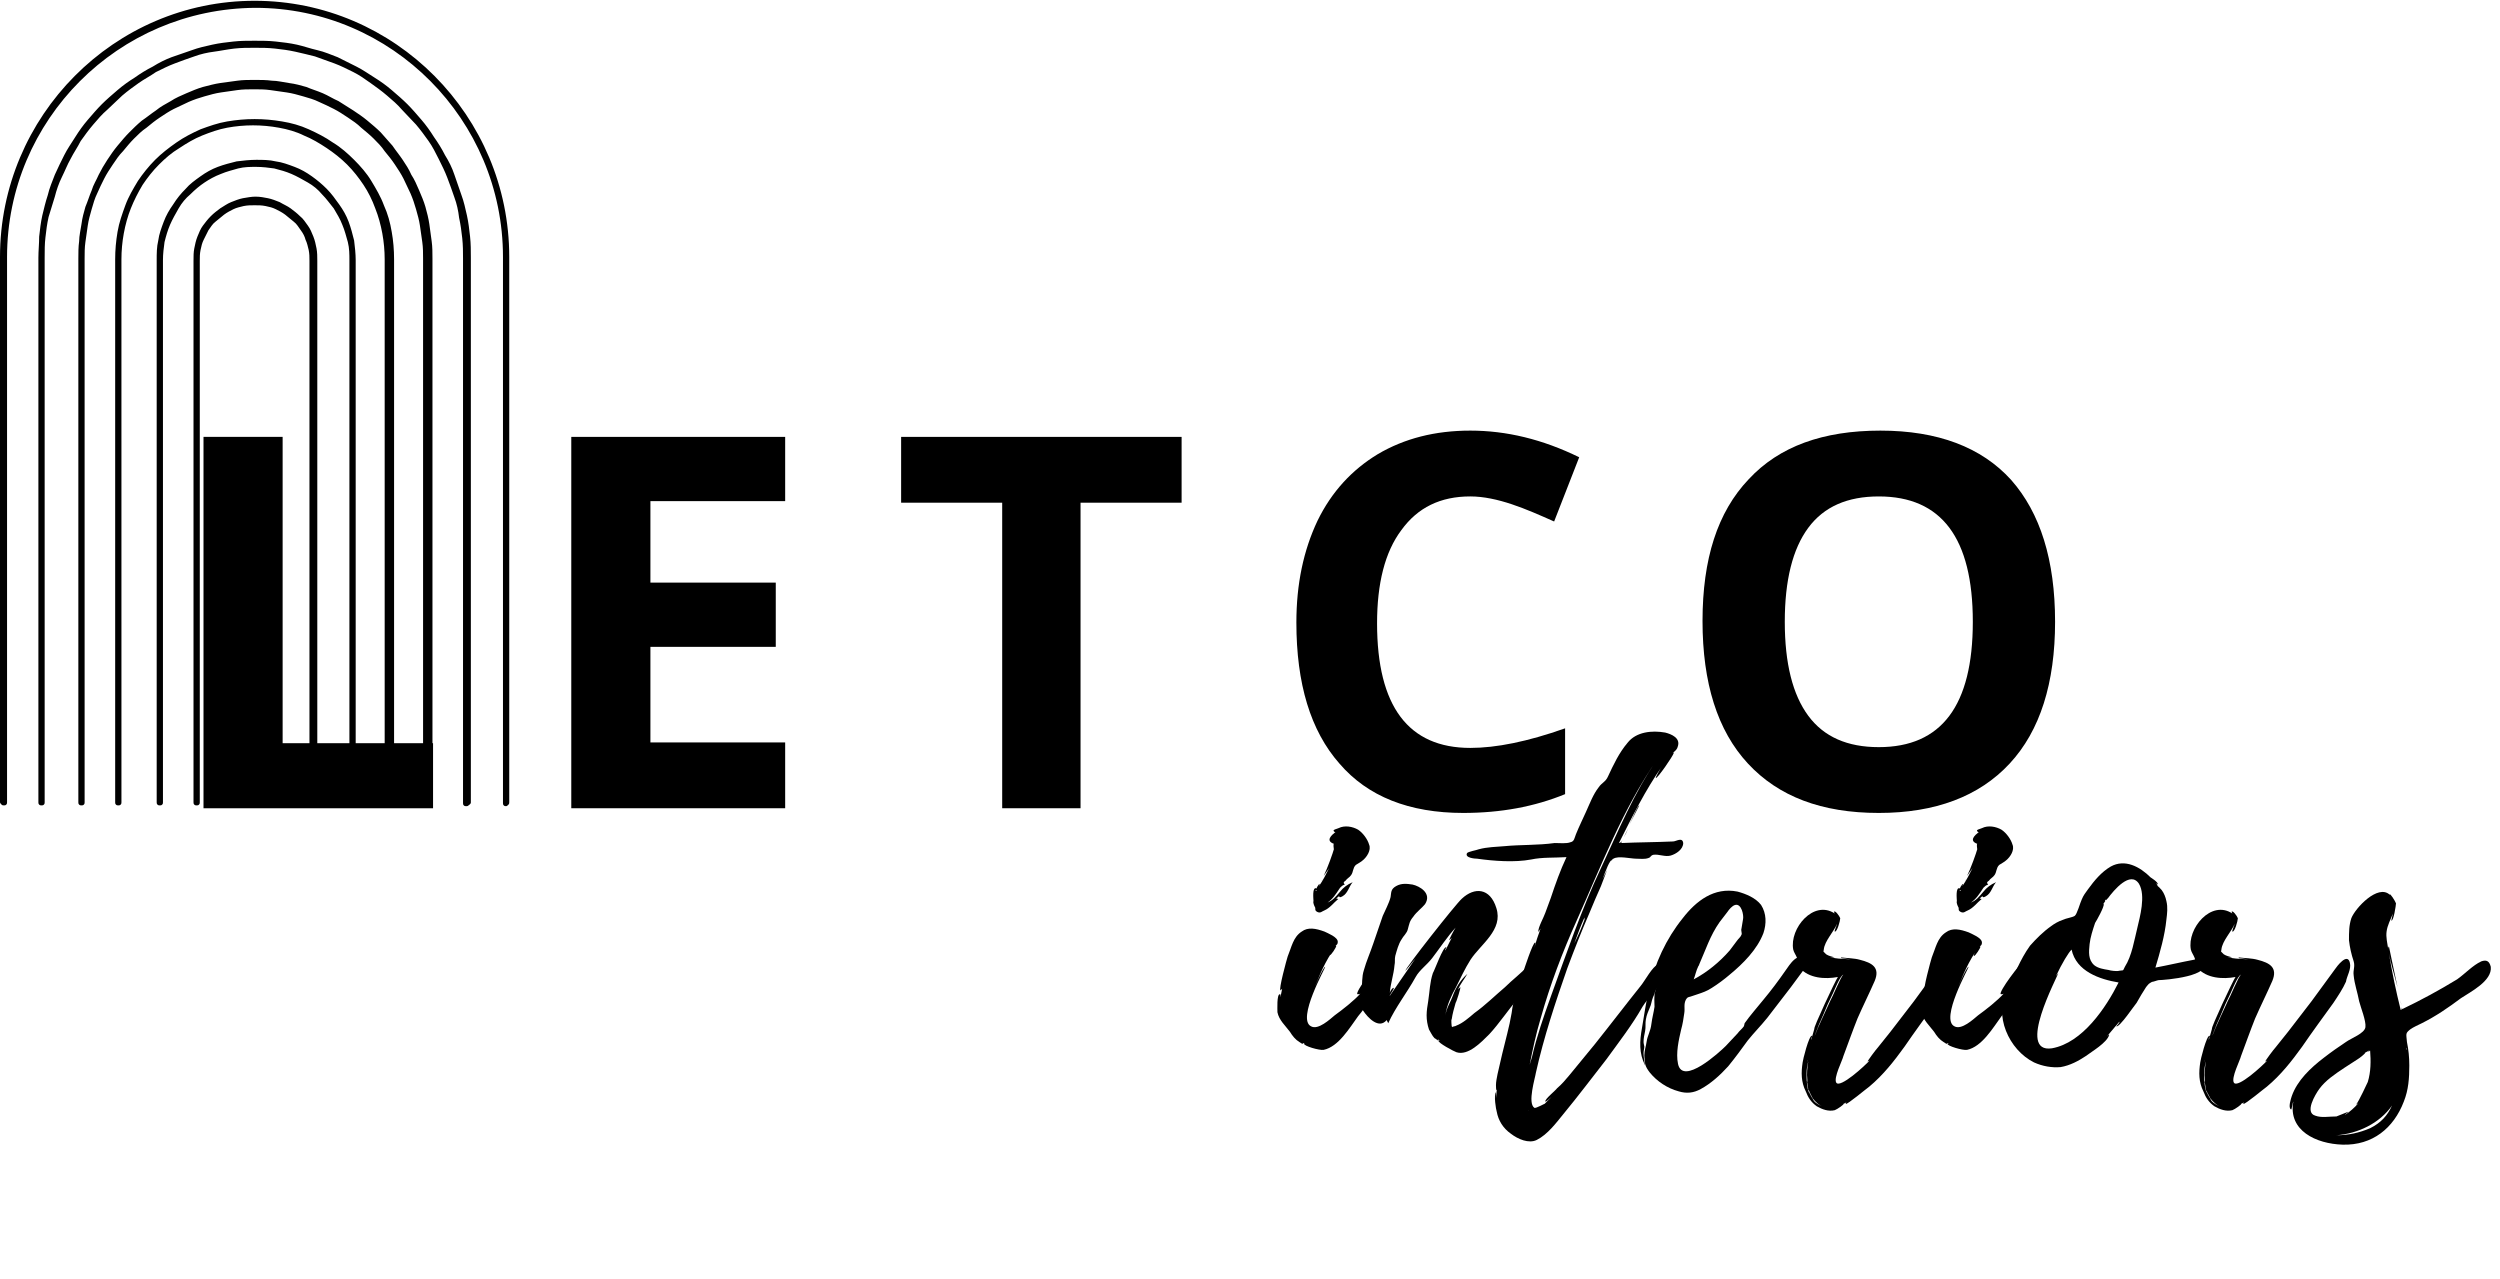
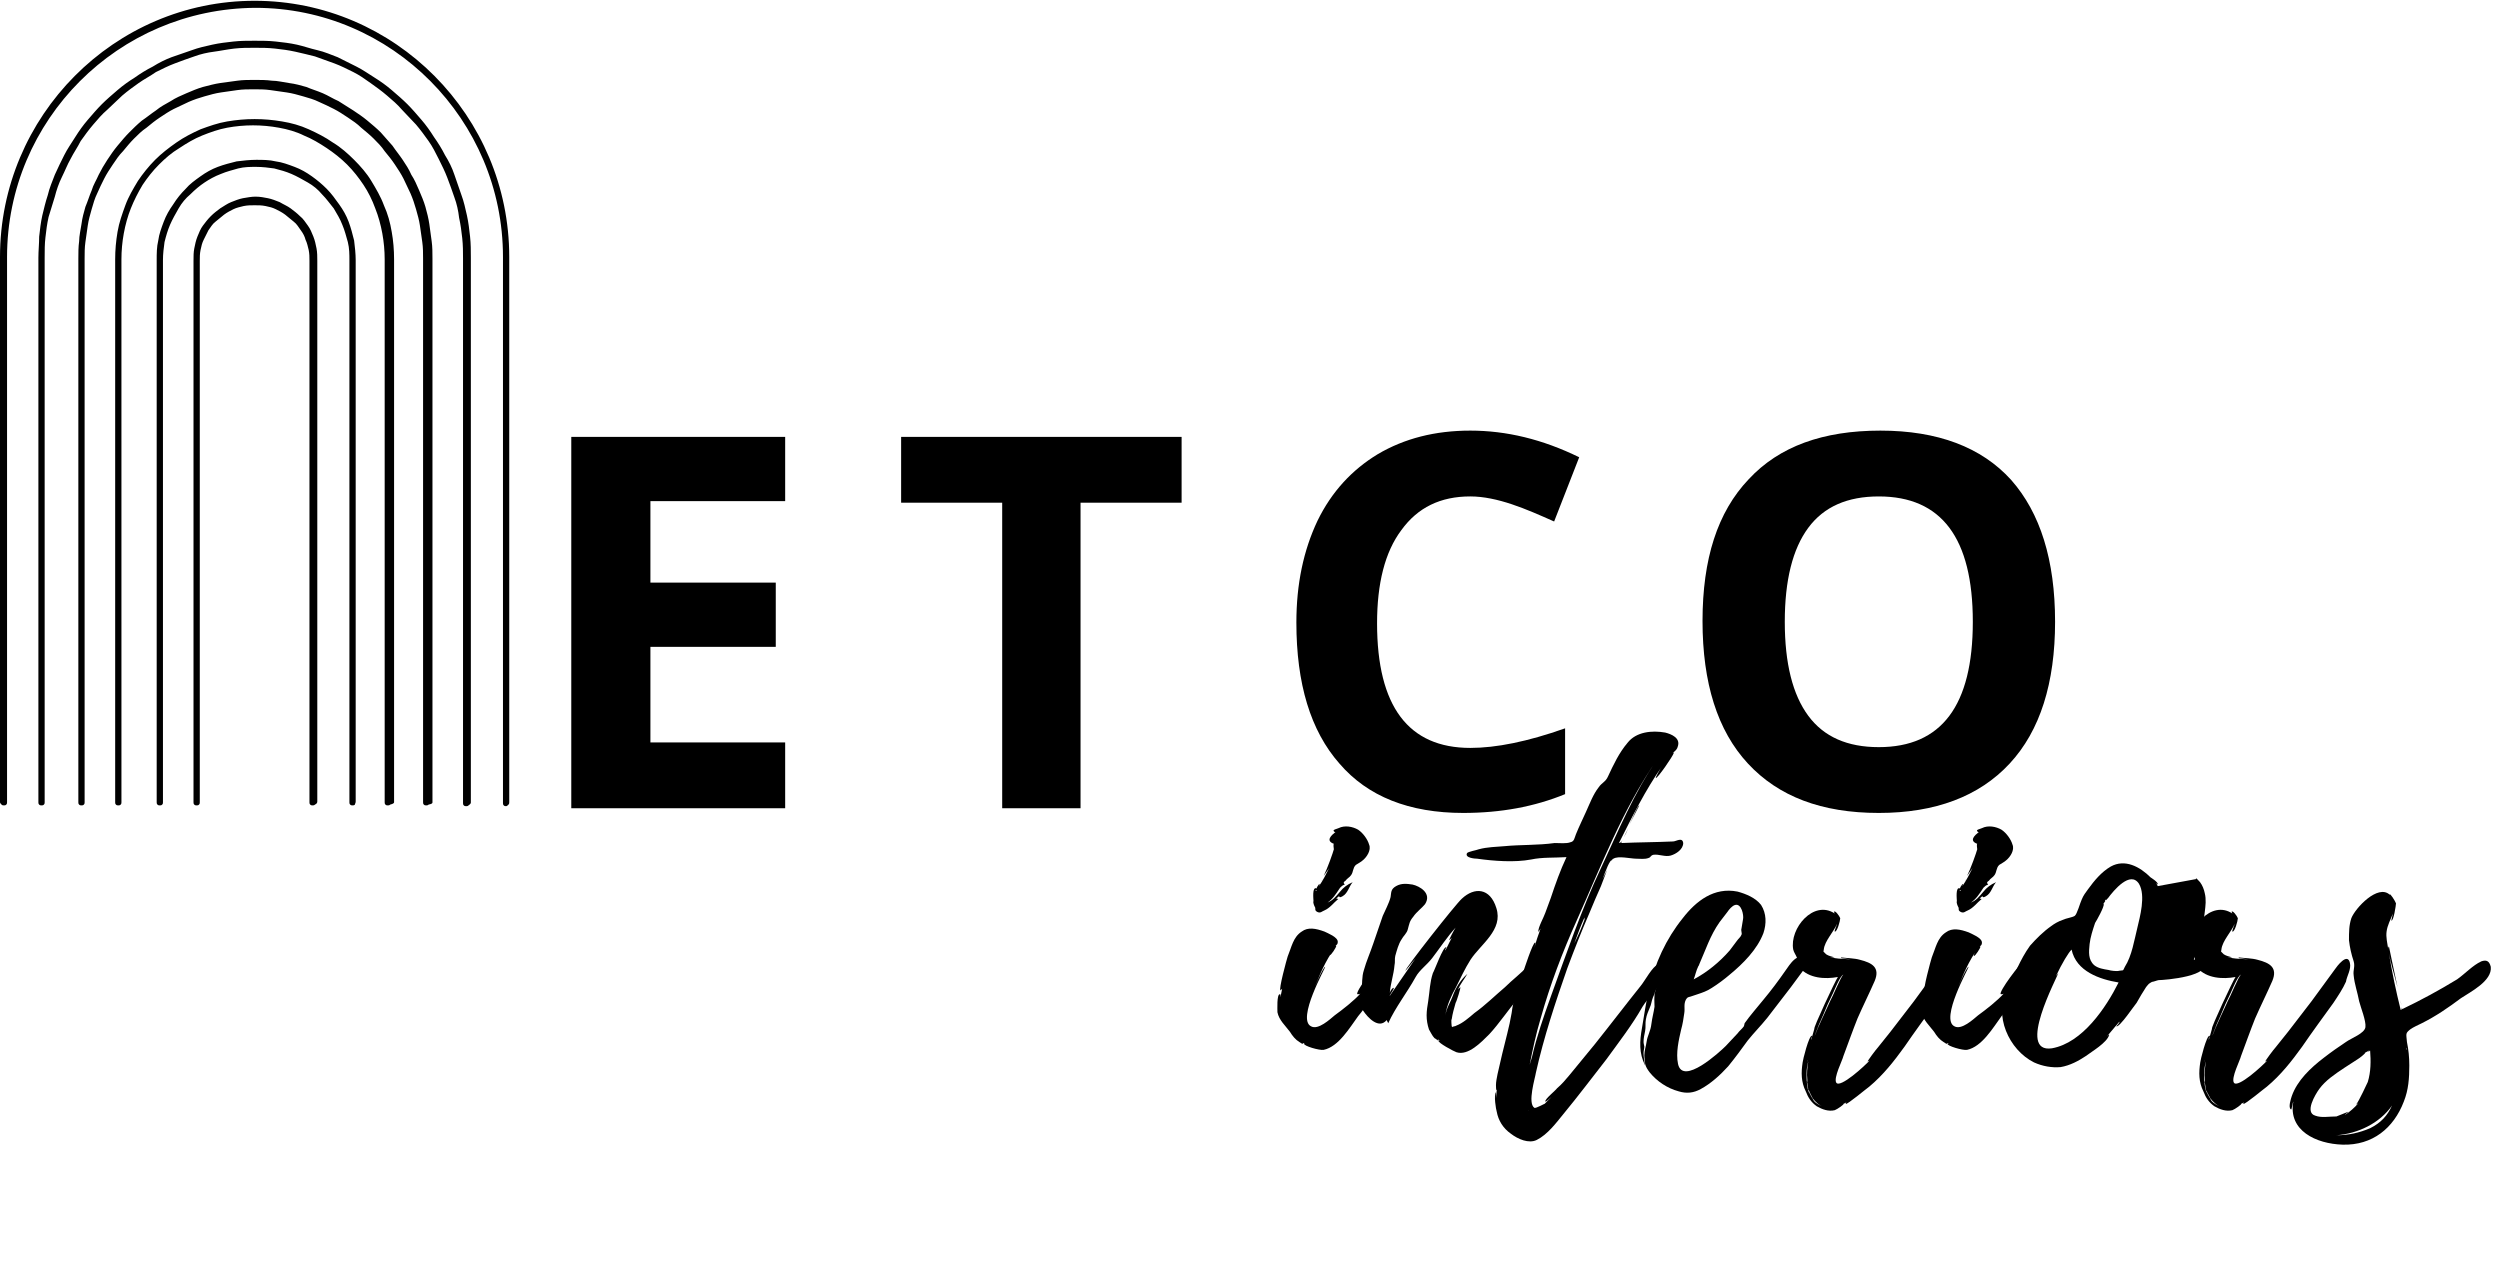
<svg xmlns="http://www.w3.org/2000/svg" xmlns:xlink="http://www.w3.org/1999/xlink" version="1.1" id="Warstwa_1" x="0px" y="0px" viewBox="0 0 319.1 163.2" style="enable-background:new 0 0 319.1 163.2;" xml:space="preserve">
  <style type="text/css">
	.st0{clip-path:url(#SVGID_00000108270054795900510800000014897975125999279550_);}
	.st1{clip-path:url(#SVGID_00000083078054026497978400000012845521773004877728_);}
	.st2{clip-path:url(#SVGID_00000031175032038943261040000000725537467103173789_);}
	.st3{clip-path:url(#SVGID_00000124121744278733591330000014453616123742617535_);}
</style>
  <g>
    <defs>
      <rect id="SVGID_1_" width="65" height="103" />
    </defs>
    <clipPath id="SVGID_00000055674534404295956390000008487713263239312566_">
      <use xlink:href="#SVGID_1_" style="overflow:visible;" />
    </clipPath>
    <g style="clip-path:url(#SVGID_00000055674534404295956390000008487713263239312566_);">
      <path d="M64.6,102.9c-0.1,0-0.2,0-0.3-0.1c-0.1-0.1-0.1-0.2-0.1-0.3V32.8c0-17.5-14.2-31.8-31.6-31.8C15.1,1.1,0.9,15.3,0.9,32.8    v69.6c0,0.1,0,0.2-0.1,0.3c-0.1,0.1-0.2,0.1-0.3,0.1c-0.1,0-0.2,0-0.3-0.1S0,102.5,0,102.4V32.8c0-18,14.6-32.7,32.5-32.7    C50.4,0.1,65,14.8,65,32.8v69.6c0,0.1,0,0.2-0.1,0.3S64.7,102.9,64.6,102.9z M60.1,102.4V32.9c0-0.9,0-1.8-0.1-2.7    c-0.1-0.9-0.2-1.8-0.4-2.7c-0.2-0.9-0.4-1.8-0.7-2.6c-0.3-0.9-0.6-1.7-0.9-2.6s-0.7-1.7-1.2-2.5c-0.4-0.8-0.9-1.6-1.4-2.3    c-0.5-0.8-1-1.5-1.6-2.2c-0.6-0.7-1.2-1.4-1.8-2c-0.6-0.6-1.3-1.2-2-1.8c-0.7-0.6-1.4-1.1-2.2-1.6c-0.8-0.5-1.5-1-2.3-1.4    c-0.8-0.4-1.6-0.8-2.4-1.2c-0.8-0.3-1.7-0.7-2.6-0.9s-1.7-0.5-2.6-0.7c-0.9-0.2-1.8-0.3-2.7-0.4c-0.9-0.1-1.8-0.1-2.7-0.1    c-0.9,0-1.8,0-2.7,0.1c-0.9,0.1-1.8,0.2-2.7,0.4c-0.9,0.2-1.8,0.4-2.6,0.7c-0.9,0.3-1.7,0.6-2.6,0.9c-0.8,0.3-1.6,0.7-2.4,1.2    c-0.8,0.4-1.6,0.9-2.3,1.4c-0.8,0.5-1.5,1-2.2,1.6c-0.7,0.6-1.4,1.2-2,1.8s-1.2,1.3-1.8,2c-0.6,0.7-1.1,1.4-1.6,2.2    c-0.5,0.8-1,1.5-1.4,2.3c-0.4,0.8-0.8,1.6-1.2,2.5c-0.3,0.8-0.7,1.7-0.9,2.6c-0.3,0.9-0.5,1.8-0.7,2.6c-0.2,0.9-0.3,1.8-0.4,2.7    C5,31.1,4.9,32,4.9,32.9v69.5c0,0.1,0,0.2,0.1,0.3c0.1,0.1,0.2,0.1,0.3,0.1c0.1,0,0.2,0,0.3-0.1c0.1-0.1,0.1-0.2,0.1-0.3V32.9    c0-0.9,0-1.8,0.1-2.6c0.1-0.9,0.2-1.7,0.4-2.6C6.5,26.8,6.7,26,7,25.1c0.2-0.8,0.5-1.7,0.9-2.5S8.6,21,9,20.3    c0.4-0.8,0.9-1.5,1.3-2.3c0.5-0.7,1-1.4,1.6-2.1c0.6-0.7,1.1-1.3,1.8-1.9c0.6-0.6,1.3-1.2,1.9-1.8c0.7-0.6,1.4-1.1,2.1-1.6    c0.7-0.5,1.5-0.9,2.2-1.4c0.8-0.4,1.6-0.8,2.4-1.1c0.8-0.3,1.6-0.6,2.5-0.9c0.8-0.3,1.7-0.5,2.5-0.6s1.7-0.3,2.6-0.4    c0.9-0.1,1.7-0.1,2.6-0.1c0.9,0,1.7,0,2.6,0.1c0.9,0.1,1.7,0.2,2.6,0.4s1.7,0.4,2.5,0.6c0.8,0.3,1.7,0.6,2.5,0.9    c0.8,0.3,1.6,0.7,2.4,1.1c0.8,0.4,1.5,0.9,2.2,1.4c0.7,0.5,1.4,1,2.1,1.6c0.7,0.6,1.3,1.1,1.9,1.8c0.6,0.6,1.2,1.3,1.8,1.9    c0.6,0.7,1.1,1.4,1.6,2.1c0.5,0.7,0.9,1.5,1.3,2.3c0.4,0.8,0.8,1.6,1.1,2.4c0.3,0.8,0.6,1.6,0.9,2.5c0.3,0.8,0.5,1.7,0.6,2.6    c0.2,0.9,0.3,1.7,0.4,2.6c0.1,0.9,0.1,1.8,0.1,2.6v69.5c0,0.1,0,0.2,0.1,0.3c0.1,0.1,0.2,0.1,0.3,0.1c0.1,0,0.2,0,0.3-0.1    C60.1,102.6,60.1,102.5,60.1,102.4z M55.2,102.4V33c0-0.7,0-1.5-0.1-2.2c-0.1-0.7-0.2-1.5-0.3-2.2c-0.1-0.7-0.3-1.5-0.5-2.2    c-0.2-0.7-0.5-1.4-0.8-2.1c-0.3-0.7-0.6-1.4-1-2c-0.3-0.7-0.7-1.3-1.1-1.9c-0.4-0.6-0.9-1.2-1.3-1.8c-0.5-0.6-1-1.1-1.5-1.7    c-0.5-0.5-1.1-1-1.7-1.5c-0.6-0.5-1.2-0.9-1.8-1.3c-0.6-0.4-1.3-0.8-1.9-1.2c-0.7-0.3-1.3-0.7-2-1c-0.7-0.3-1.4-0.5-2.1-0.8    c-0.7-0.2-1.4-0.4-2.2-0.5c-0.7-0.1-1.5-0.3-2.2-0.3c-0.7-0.1-1.5-0.1-2.2-0.1c-0.7,0-1.5,0-2.2,0.1c-0.7,0.1-1.5,0.2-2.2,0.3    c-0.7,0.1-1.4,0.3-2.2,0.5c-0.7,0.2-1.4,0.5-2.1,0.8c-0.7,0.3-1.4,0.6-2,1c-0.7,0.4-1.3,0.7-1.9,1.2c-0.6,0.4-1.2,0.9-1.8,1.3    c-0.6,0.5-1.1,1-1.6,1.5c-0.5,0.5-1,1.1-1.5,1.7c-0.5,0.6-0.9,1.2-1.3,1.8c-0.4,0.6-0.8,1.3-1.1,1.9c-0.3,0.7-0.7,1.3-0.9,2    c-0.3,0.7-0.5,1.4-0.8,2.1c-0.2,0.7-0.4,1.4-0.5,2.2c-0.1,0.7-0.3,1.5-0.3,2.2c-0.1,0.7-0.1,1.5-0.1,2.2v69.4c0,0.1,0,0.2,0.1,0.3    c0.1,0.1,0.2,0.1,0.3,0.1s0.2,0,0.3-0.1c0.1-0.1,0.1-0.2,0.1-0.3V33c0-0.7,0-1.4,0.1-2.1c0.1-0.7,0.2-1.4,0.3-2.1    c0.1-0.7,0.3-1.4,0.5-2.1c0.2-0.7,0.4-1.4,0.7-2c0.3-0.7,0.6-1.3,0.9-1.9c0.3-0.6,0.7-1.2,1.1-1.8c0.4-0.6,0.8-1.2,1.3-1.7    c0.5-0.6,0.9-1.1,1.4-1.6c0.5-0.5,1-1,1.6-1.4c0.6-0.5,1.1-0.9,1.7-1.3c0.6-0.4,1.2-0.8,1.8-1.1c0.6-0.3,1.3-0.6,1.9-0.9    c0.7-0.3,1.3-0.5,2-0.7c0.7-0.2,1.4-0.4,2.1-0.5c0.7-0.1,1.4-0.2,2.1-0.3c0.7-0.1,1.4-0.1,2.1-0.1c0.7,0,1.4,0,2.1,0.1    c0.7,0.1,1.4,0.2,2.1,0.3s1.4,0.3,2.1,0.5c0.7,0.2,1.4,0.4,2,0.7c0.7,0.3,1.3,0.6,1.9,0.9c0.6,0.3,1.2,0.7,1.8,1.1    c0.6,0.4,1.2,0.8,1.7,1.3c0.6,0.5,1.1,0.9,1.6,1.4c0.5,0.5,1,1,1.4,1.6c0.5,0.6,0.9,1.1,1.3,1.7c0.4,0.6,0.8,1.2,1.1,1.8    c0.3,0.6,0.6,1.3,0.9,1.9c0.3,0.7,0.5,1.3,0.7,2c0.2,0.7,0.4,1.4,0.5,2.1c0.1,0.7,0.2,1.4,0.3,2.1c0.1,0.7,0.1,1.4,0.1,2.1v69.4    c0,0.1,0,0.2,0.1,0.3c0.1,0.1,0.2,0.1,0.3,0.1c0.1,0,0.2,0,0.3-0.1C55.2,102.6,55.2,102.5,55.2,102.4z M50.3,102.4V33.1    c0-1.2-0.1-2.4-0.3-3.5c-0.2-1.2-0.5-2.3-1-3.4c-0.4-1.1-1-2.1-1.6-3.1c-0.6-1-1.4-1.9-2.2-2.7c-0.8-0.8-1.7-1.6-2.7-2.2    c-1-0.7-2-1.2-3.1-1.7c-1.1-0.5-2.2-0.8-3.4-1c-1.2-0.2-2.3-0.3-3.5-0.3c-1.2,0-2.3,0.1-3.5,0.3c-1.2,0.2-2.3,0.6-3.4,1    c-1.1,0.5-2.1,1-3.1,1.7c-1,0.7-1.9,1.4-2.7,2.2c-0.8,0.8-1.6,1.8-2.2,2.7c-0.6,1-1.2,2-1.6,3.1c-0.4,1.1-0.8,2.2-1,3.4    c-0.2,1.2-0.3,2.3-0.3,3.5v69.3c0,0.1,0,0.2,0.1,0.3c0.1,0.1,0.2,0.1,0.3,0.1s0.2,0,0.3-0.1c0.1-0.1,0.1-0.2,0.1-0.3V33.1    c0-1.1,0.1-2.2,0.3-3.3c0.2-1.1,0.5-2.2,0.9-3.2c0.4-1,0.9-2,1.5-3c0.6-0.9,1.3-1.8,2.1-2.6s1.6-1.5,2.6-2.1    c0.9-0.6,1.9-1.2,2.9-1.6c1-0.4,2.1-0.8,3.2-1c1.1-0.2,2.2-0.3,3.3-0.3c1.1,0,2.2,0.1,3.3,0.3c1.1,0.2,2.2,0.5,3.2,1    c1,0.4,2,1,2.9,1.6c0.9,0.6,1.8,1.3,2.6,2.1s1.5,1.7,2.1,2.6c0.6,0.9,1.1,1.9,1.5,3c0.4,1,0.7,2.1,0.9,3.2    c0.2,1.1,0.3,2.2,0.3,3.3v69.3c0,0.1,0,0.2,0.1,0.3c0.1,0.1,0.2,0.1,0.3,0.1s0.2,0,0.3-0.1C50.2,102.6,50.3,102.5,50.3,102.4z     M45.4,102.3V33.2c0-0.8-0.1-1.7-0.2-2.5c-0.2-0.8-0.4-1.6-0.7-2.4c-0.3-0.8-0.7-1.5-1.2-2.2c-0.5-0.7-1-1.4-1.6-2    c-0.6-0.6-1.2-1.1-1.9-1.6c-0.7-0.5-1.4-0.9-2.2-1.2c-0.8-0.3-1.6-0.6-2.4-0.7c-0.8-0.2-1.7-0.2-2.5-0.2s-1.7,0.1-2.5,0.2    c-0.8,0.2-1.6,0.4-2.4,0.7c-0.8,0.3-1.5,0.7-2.2,1.2c-0.7,0.5-1.4,1-1.9,1.6c-0.6,0.6-1.1,1.2-1.6,2c-0.5,0.7-0.9,1.4-1.2,2.2    c-0.3,0.8-0.6,1.6-0.7,2.4c-0.2,0.8-0.2,1.7-0.2,2.5v69.2c0,0.1,0,0.2,0.1,0.3c0.1,0.1,0.2,0.1,0.3,0.1s0.2,0,0.3-0.1    c0.1-0.1,0.1-0.2,0.1-0.3V33.2c0-0.8,0.1-1.6,0.2-2.3c0.2-0.8,0.4-1.5,0.7-2.2c0.3-0.7,0.7-1.4,1.1-2.1c0.4-0.7,0.9-1.3,1.5-1.8    c0.6-0.6,1.2-1.1,1.8-1.5s1.3-0.8,2.1-1.1c0.7-0.3,1.5-0.5,2.2-0.7c0.8-0.2,1.5-0.2,2.3-0.2c0.8,0,1.6,0.1,2.3,0.2    c0.8,0.2,1.5,0.4,2.2,0.7c0.7,0.3,1.4,0.7,2.1,1.1c0.7,0.4,1.3,0.9,1.8,1.5c0.6,0.6,1,1.2,1.5,1.8c0.4,0.7,0.8,1.3,1.1,2.1    c0.3,0.7,0.5,1.5,0.7,2.2c0.2,0.8,0.2,1.6,0.2,2.3v69.2c0,0.1,0,0.2,0.1,0.3c0.1,0.1,0.2,0.1,0.3,0.1c0.1,0,0.2,0,0.3-0.1    C45.3,102.6,45.4,102.5,45.4,102.3z M40.5,102.3V33.3c0-0.5,0-1.1-0.1-1.6s-0.2-1-0.4-1.5c-0.2-0.5-0.4-1-0.7-1.4    c-0.3-0.4-0.6-0.9-1-1.2c-0.4-0.4-0.8-0.7-1.2-1c-0.4-0.3-0.9-0.5-1.4-0.8c-0.5-0.2-1-0.4-1.5-0.5c-0.5-0.1-1-0.2-1.6-0.2    c-0.5,0-1,0.1-1.6,0.2c-0.5,0.1-1,0.3-1.5,0.5c-0.5,0.2-0.9,0.5-1.4,0.8c-0.4,0.3-0.8,0.6-1.2,1c-0.4,0.4-0.7,0.8-1,1.2    s-0.5,0.9-0.7,1.4c-0.2,0.5-0.3,1-0.4,1.5s-0.1,1-0.1,1.6v69.1c0,0.1,0,0.2,0.1,0.3c0.1,0.1,0.2,0.1,0.3,0.1s0.2,0,0.3-0.1    c0.1-0.1,0.1-0.2,0.1-0.3V33.3c0-0.5,0-0.9,0.1-1.4c0.1-0.5,0.2-0.9,0.4-1.3c0.2-0.4,0.4-0.8,0.6-1.2c0.3-0.4,0.5-0.8,0.9-1.1    s0.7-0.6,1.1-0.9c0.4-0.3,0.8-0.5,1.2-0.7c0.4-0.2,0.9-0.3,1.3-0.4c0.5-0.1,0.9-0.1,1.4-0.1c0.5,0,0.9,0,1.4,0.1s0.9,0.2,1.3,0.4    c0.4,0.2,0.8,0.4,1.2,0.7c0.4,0.3,0.7,0.6,1.1,0.9s0.6,0.7,0.9,1.1c0.3,0.4,0.5,0.8,0.6,1.2c0.2,0.4,0.3,0.9,0.4,1.3    c0.1,0.5,0.1,0.9,0.1,1.4v69.1c0,0.1,0,0.2,0.1,0.3c0.1,0.1,0.2,0.1,0.3,0.1s0.2,0,0.3-0.1C40.4,102.6,40.5,102.5,40.5,102.3z" />
    </g>
  </g>
  <g transform="matrix(1, 0, 0, 1, 165, 166)">
    <g>
      <defs>
        <rect id="SVGID_00000047764067934265294930000017857111076974245023_" x="-3.2" y="-86.8" width="157.3" height="84" />
      </defs>
      <clipPath id="SVGID_00000057835346220800290510000006031881606506312114_">
        <use xlink:href="#SVGID_00000047764067934265294930000017857111076974245023_" style="overflow:visible;" />
      </clipPath>
      <g style="clip-path:url(#SVGID_00000057835346220800290510000006031881606506312114_);">
        <g>
          <defs>
            <rect id="SVGID_00000098214706411838020240000008544896522759498114_" x="-3.1" y="-61.5" width="15.8" height="30.7" />
          </defs>
          <clipPath id="SVGID_00000139263947303746922810000010933030973859903626_">
            <use xlink:href="#SVGID_00000098214706411838020240000008544896522759498114_" style="overflow:visible;" />
          </clipPath>
          <g style="clip-path:url(#SVGID_00000139263947303746922810000010933030973859903626_);">
            <g>
              <g transform="translate(0.952, 42.904)">
                <g>
                  <path d="M11.6-86.1c-0.1-0.7-0.9-0.5-1.3-0.2c-0.5,0.3-3.3,4-3,4.3c0.2,0,0.3,0,0.4-0.1c-0.8,0.9-2.2,2-3.3,2.8          c-0.6,0.5-2.1,1.9-3,1.4c-1.9-0.9,1.9-7.6,1.8-7.6c-0.2-0.1-1.6,3-1.8,3.8c0.7-1.9,1.5-3.9,2.6-5.6C3.9-87.3,3.7-87,3.8-87          c0.1,0.1,0.9-1.1,0.8-1.2c-0.1,0-0.2,0-0.2,0.1c0.2-0.2,0.4-0.2,0.4-0.6c0-0.6-1.3-1.1-1.7-1.3c-1.1-0.4-2.1-0.6-2.9,0          c-1.1,0.7-1.3,2-1.8,3.2c-0.1,0.3-1.2,4.3-0.9,4.3c0.1-0.1,0.1-0.1,0.2-0.2l-0.2,1c-0.1,0,0.1-0.3-0.1-0.3          c-0.4,0-0.3,2-0.3,2.3c0.2,1,1,1.7,1.6,2.5c0.3,0.5,0.7,1,1.2,1.3c0.7,0.5,0.2,0,0.7,0.2H0.5c-0.1,0.3,2,0.9,2.5,0.8          c1.9-0.4,3.3-2.8,4.4-4.3c1.1-1.3,1.9-2.7,2.9-4C10.8-83.9,11.8-85.1,11.6-86.1z M1.9-93.1c0.1,0.2-0.1,0.4,0.3,0.6          c0.4,0.2,0.6-0.1,0.9-0.2c0.7-0.3,1.2-1,1.7-1.4c0.2-0.1-0.2-0.1-0.2-0.1c0.7-0.7,0.1,0.1,0.8-0.3c0.7-0.4,0.8-1.2,1.3-1.8          c-0.7,0.3-1.2,0.7-1.6,1.2c-0.6,0.7-0.9,1.1-1.6,1.4c0.7-0.5,1-1,1.6-1.9c0.2-0.2,0.3-0.3,0.6-0.4c-0.2-0.2-0.2-0.3,0.1-0.5          c0.2-0.3,0.5-0.4,0.7-0.7c0.3-0.4,0.2-0.9,0.6-1.3c0.3-0.2,0.7-0.4,0.9-0.6c0.5-0.4,1.1-1.3,0.8-2c-0.2-0.7-0.8-1.5-1.4-1.9          c-0.7-0.4-1.7-0.6-2.5-0.2c-0.2,0.1-0.8,0.2-0.6,0.4c0.1,0.1,0.1,0.1,0.2,0.1c-0.5,0.4-1.3,1.1-0.2,1.5          c-0.1,0.1,0,0.6,0,0.7c-0.1,0.4-0.8,2.4-1.3,3.4l0.7-1c-0.4,0.8-0.8,1.6-1.3,2.3c0.3-0.7-0.3,0.1-0.3,0.3          c-0.6-0.3-0.4,1.4-0.4,1.6C1.6-93.6,1.9-93.1,1.9-93.1z M0.8-79.9L0.8-79.9l-0.1,0.4L0.8-79.9C0.9-80.1,0.9-80.1,0.8-79.9z           M2.7-96.4c0,0,0.1-0.1,0.2-0.3L2.7-96.4z M2.1-95.3c0,0.1,0,0.1-0.1,0.1c0,0,0-0.1-0.1-0.1C2.1-95.3,2.1-95.3,2.1-95.3z" />
                </g>
              </g>
            </g>
          </g>
        </g>
        <g>
          <g transform="translate(8.795, 42.904)">
            <g>
              <path d="M22.6-85.7c-0.3-1.3-1.1-0.4-1.4,0.1c-0.8,0.9-2,1.8-2.9,2.7c-1.3,1.1-2.5,2.3-3.9,3.3c-0.7,0.6-1.5,1.3-2.3,1.6        c-0.1,0.1-0.5,0.1-0.5,0.2l-0.1-0.1c0,0-0.1-0.9,0-0.9c0.1-0.7,0.3-1.4,0.5-2.1c0.1-0.1,0.7-2,0.6-2l-0.3,0.3        c0.3-0.7,0.8-1.3,1.2-2c-0.9,0.8-1.5,1.8-1.9,2.9c-0.2,0.6-0.8,1.5-0.9,2.4c0.1-1.2,0.9-2.8,1.3-3.5c0.6-1.2,1.2-2.5,1.9-3.6        c1.3-2,4.2-3.8,3.3-6.6c-0.8-2.6-2.8-2.7-4.4-1.2c-0.8,0.7-7.4,9.1-7.2,9.2c0,0,0.6-0.7,1.3-1.6l-3.3,4.8        c-0.1,0,0.6-0.9,0.5-1c-0.1-0.1-0.4,0.3-0.5,0.6c0.1-1.2,0.5-2.3,0.6-3.5c0.1-0.4,0-0.8,0.1-1.2c0.2-0.7,0.4-1.5,0.8-2.1        c0.2-0.4,0.7-0.8,0.8-1.3c0.2-0.7,0.2-1,0.7-1.6c0.4-0.6,1.1-1.1,1.5-1.6c0.9-1.4-0.7-2.3-1.6-2.5c-0.7-0.1-1.4-0.2-2.1,0.2        c-0.7,0.4-0.6,0.8-0.7,1.4c-0.2,0.8-0.7,1.7-1,2.4c-0.4,1.2-0.8,2.3-1.2,3.5c-0.4,1.2-0.9,2.3-1.2,3.4        c-0.3,0.9-0.2,1.8-0.3,2.7c-0.1,1-0.3,1.7,0.2,2.5c0.6,0.9,2,2.4,3,1.2l0.2,0.4c0.9-2,2.4-3.9,3.5-5.9        c0.5-0.9,1.4-1.5,2.1-2.4c1-1.3,1.9-2.7,3-3.9c-0.2,0.3-0.9,1.6-0.8,1.6c0.1-0.1,0.2-0.2,0.3-0.3l-0.8,1.6        c-0.1-0.1,0.2-0.4,0.1-0.4c-0.4-0.1-1.5,3-1.7,3.3c-0.4,1.2-0.4,2.3-0.6,3.6c-0.1,0.6-0.2,1.2-0.2,1.8c0,0.6,0.1,1.2,0.3,1.8        c0.2,0.3,0.4,0.8,0.7,1.1c0.1,0,0.7,0.6,0.4,0.1L10-76l-0.2-0.1c-0.1,0.3,2,1.4,2.3,1.5c1.5,0.5,3.2-1.3,4.2-2.3        c1.3-1.4,2.4-3.1,3.7-4.6C20.7-82.5,22.8-84.4,22.6-85.7z" />
            </g>
          </g>
        </g>
        <g>
          <g transform="translate(22.945, 42.904)">
            <g>
              <path d="M26.9-101.3c-0.1-0.8-0.9-0.2-1.3-0.2c-2.2,0.1-4.4,0.1-6.6,0.2c0-0.1,0.1-0.3,0.3-0.6c-0.2,0.4-0.4,0.6-0.6,0.6        c1.7-3.4,3.4-6.8,5.5-9.8c-0.1,0.1-0.9,1.5-0.8,1.5c0.2,0.1,2.2-2.8,2.3-3.2c0-0.2-0.5,0.3-0.5,0.3c0.3-0.3,0.9-0.6,1-1.1        c0.4-1.1-0.8-1.6-1.6-1.8c-1.7-0.3-3.7-0.1-4.8,1.3c-1.1,1.3-1.8,2.8-2.5,4.3c-0.3,0.7-0.8,0.8-1.2,1.4        c-0.7,0.9-1.1,2-1.6,3.1c-0.4,0.9-0.9,1.9-1.3,2.9c-0.2,0.5-0.2,0.9-0.7,1c-0.5,0.2-1.4,0.1-2,0.1c-2.2,0.3-4.3,0.2-6.4,0.4        c-1.1,0.1-2.2,0.1-3.3,0.4c-0.2,0.1-1.4,0.3-1.5,0.5c-0.3,0.6,1,0.7,1.3,0.7c2.1,0.3,4.8,0.5,6.9,0.1c1.4-0.3,2.9-0.2,4.5-0.3        c-0.8,1.7-1.4,3.4-2,5.2l-0.7,1.9c-0.2,0.6-0.9,1.8-0.9,2.4c0,0.1,0.2-0.2,0.3-0.4c-0.3,0.8-0.6,1.7-0.8,2.5        c0-0.1,0.2-0.7,0.1-0.7c-0.3,0-1.4,3.4-1.5,3.7C5.8-83,5.2-81.3,5-79.6c-0.3,1.8-0.8,3.5-1.2,5.2c-0.2,0.9-0.4,1.7-0.6,2.6        C3.1-71.3,3-70.8,3-70.4c0,0.1,0,0.8,0.1,0.6L3-68.7v-0.8c-0.3,0.4,0,2.2,0.1,2.5c0.2,1.1,0.8,2.1,1.8,2.8        c0.9,0.7,2.3,1.3,3.3,0.8c1.4-0.7,2.5-2.2,3.4-3.3c1.9-2.3,3.7-4.7,5.5-7c1.6-2.2,3.3-4.4,4.6-6.7c0.8-1.3,2.3-2.5,2.8-4        c0.3-0.7,0.1-1.6-0.8-1.4c-0.7,0.2-1.7,2.1-2.2,2.7c-2,2.5-3.9,5-5.9,7.5l-3.2,3.9c-0.5,0.6-1,1.2-1.6,1.7        c-0.2,0.3-1.6,1.4-1.5,1.7c0,0.1,0.6-0.4,0.8-0.6c-0.3,0.3-0.6,0.6-0.9,0.9c0.1-0.1-1.1,0.6-1.3,0.5C7-68.1,8-71.3,8.1-72        c1-4.5,2.5-9,4-13.3c0.9-2.4,1.8-4.7,2.8-7c0.5-1.2,1-2.4,1.5-3.5l0.8-2.1l-0.6,1.2c0.4-1,0.9-2.5,1.3-2.5L17.7-99        c0.1-0.2,0.2-0.3,0.3-0.3c0.6-0.4,2.2,0,2.9,0c0.5,0,1.1,0.1,1.6-0.1c0.3-0.1,0.2-0.3,0.6-0.4c0.7-0.1,1.5,0.3,2.2,0.1        C26-99.9,26.9-100.5,26.9-101.3L26.9-101.3z M16.4-98.1C13.9-92.8,12-87.2,10-81.7c-0.9,2.5-1.8,5.1-2.4,7.7L7.3-73        c0.4-2,0.8-3.9,1.4-5.9c1.2-4.3,2.8-8.5,4.6-12.5c3.1-6.9,5.9-14.3,10.3-20.6C20.6-107.7,18.6-102.8,16.4-98.1z M20-103.6        l1.3-2.5C21.1-106.1,20.6-104.8,20-103.6z M14.3-91.5c-0.4,1.1-0.8,2-1.3,3c0.4-1.1,0.8-2.2,1.3-3.3        C14.3-91.6,14.3-91.6,14.3-91.5z M19.3-102l0.6-1.2C19.7-102.7,19.5-102.3,19.3-102z M7.2-67.1c-0.1,0-0.1-0.1-0.2-0.1        L7.2-67.1z" />
            </g>
          </g>
        </g>
        <g>
          <g transform="translate(35.684, 42.904)">
            <g>
              <path d="M29.8-86.2C29.8-86.1,29.8-86.1,29.8-86.2L29.8-86.2c-0.9-1.5-2.1,0.5-2.6,1.2c-0.9,1.3-1.8,2.5-2.8,3.7        c-0.8,1-1.7,2-2.4,3c0,0.1-0.1,0.4-0.1,0.4c-0.2,0.3-0.6,0.6-0.8,0.9c-0.5,0.5-1,1.1-1.5,1.6c-0.8,0.8-5.5,5.1-6.1,2.3        c-0.3-1.4,0.1-3.1,0.4-4.4c0.2-0.7,0.3-1.4,0.4-2.1c0.1-0.6-0.1-1.1,0.2-1.7c0.2-0.3,0.2-0.3,0.6-0.4l0.9-0.3        c0.6-0.2,1.2-0.4,1.8-0.8c0.8-0.5,1.6-1.1,2.3-1.7c1.7-1.4,3.5-3.2,4.3-5.3c0.4-1.2,0.4-2.5-0.3-3.6c-0.7-0.9-1.9-1.4-3-1.7        c-3-0.6-5.3,1.2-7,3.4c-2.1,2.6-3.6,5.8-4.3,9.1c-0.4,1.6-0.6,3.2-0.9,4.9c-0.3,1.7-0.4,3.2,0.4,4.8c-0.1-0.6-0.2-1.1-0.2-1.6        c0-0.3,0.1-0.6,0.1-0.8c0-0.1-0.1-0.4-0.1-0.6c0-0.5,0.1-0.9,0.2-1.4c0.1-0.5,0-1,0.1-1.5c0.1-0.6,0.3-1,0.5-1.5        c0.2-0.4,0.2-0.8,0.4-1.3c0.2-0.4,0.3-0.8,0.4-1.3c0.1-0.3,0.3-0.6,0.5-0.9c-0.2,0.5-0.5,0.9-0.6,1.4c-0.2,0.7-0.1,1.4-0.1,2        c-0.1,0.7-0.3,1.4-0.4,2.2C10-77.3,9.6-76.7,9.5-76c-0.1,0.7-0.3,1.2-0.3,1.8c0,0.4,0.1,0.8,0.1,1.1c0.1,0.4,0.3,0.7,0.6,1.1        c0.9,1.1,2.2,2,3.7,2.4c1,0.3,1.9,0.2,2.8-0.3c1.3-0.7,2.5-1.8,3.5-2.9c0.9-1.1,1.7-2.2,2.5-3.3c0.8-1,1.7-1.9,2.5-2.9l3-3.9        l1.7-2.3C29.9-85.5,30.1-85.8,29.8-86.2z M16.1-85.6c0.1-0.1,0.1-0.2,0.1-0.2c0.8-1.8,1.4-3.7,2.6-5.4l1-1.3        c0.2-0.3,0.6-0.8,1-0.9c0.8-0.2,1.1,1.3,1,1.8l-0.2,1.2c-0.1,0.3,0.1,0.6,0,0.8c-0.1,0.3-0.4,0.5-0.6,0.8l-0.9,1.2        c-1.3,1.5-2.9,2.8-4.6,3.7C15.7-84.4,15.8-85,16.1-85.6z" />
            </g>
          </g>
        </g>
        <g>
          <g transform="translate(48.589, 42.904)">
            <g>
              <path d="M35.6-86c-0.3-1.4-1.7,0.5-1.9,0.8l-3,4.1l-3,3.9l-1.6,2c-0.2,0.2-1.4,1.8-1.3,1.8c0.1-0.1,0.3-0.1,0.4-0.3        c-0.8,0.9-3.9,3.7-4.4,3c-0.4-0.6,0.8-2.9,0.9-3.4c0.6-1.6,1.2-3.3,1.8-4.8c0.7-1.6,1.5-3.2,2.2-4.8c0.7-1.7-0.3-2.3-1.9-2.7        c-0.7-0.2-1.6-0.2-2.4-0.3c0,0.1,0.1,0.1,0.1,0.1c0.7,0.1,1.8,0.2,2.7,0.4c-1.3-0.4-3-0.2-4-0.5c-0.7-0.2-1.2-0.2-1-1        c0.1-1.1,1.3-2.3,1.7-3.3c0,0.1-0.4,1-0.3,1c0.3,0.1,0.7-1.4,0.7-1.7c-0.1-0.3-0.7-1.1-0.8-0.8l0.1,0.2        c-2.7-1.8-5.8,1.9-5.3,4.6c0.1,0.4,0.3,0.6,0.5,1.1c0.1,0.3,0,0.7,0.3,1.2c1.2,1.4,3.3,1.5,4.9,1.2c-0.3,0.4-3.2,6.6-3,6.6        l-0.4,1.4c-0.1-0.1,0.2-0.5,0.1-0.5c-0.4-0.1-1.2,3.2-1.2,3.4c-0.2,1.3-0.2,2.5,0.4,3.7c0.3,0.8,0.7,1.4,1.4,1.9        c0.7,0.4,1.5,0.7,2.3,0.5c0.3-0.1,1.3-0.8,1.1-0.8l0.4-0.2c-0.1,0.1-0.1,0.1-0.1,0.2c0.2,0.1,2.7-2,3-2.2        c1.8-1.5,3.2-3.3,4.5-5.1c1.3-1.9,2.7-3.8,4-5.6c0.6-0.9,1.2-1.8,1.6-2.7C35.3-84.3,35.8-85.2,35.6-86z M19.1-79.3        c0.4-1,0.8-1.9,1.3-2.9c0.1-0.2,0.9-2.2,1.3-2.3c-0.3,0.2-1.4,2.9-1.7,3.4l-1.1,2.4c-0.6,1.3-1.2,2.7-1.5,4.2        C17.8-76.2,18.4-77.8,19.1-79.3z M17.8-68.7c0.3,0.4,0.8,0.9,1.4,1.1c-0.5-0.2-0.9-0.4-1.3-0.8c0.1,0,0.1,0.1,0.1,0.1        c-0.3-0.4-0.8-1.4-0.8-1.5c-0.2-0.7-0.2-1.4-0.2-2.1c0-0.6,0.1-1,0.2-1.5v0.1c-0.1,0.7-0.2,1.4-0.1,2.2v0.3        c-0.1-0.1-0.1-0.1-0.1-0.1s0,0.1,0.1,0.2v0.1l0.2,1.2l-0.2-0.7C17.2-70,17.4-69.4,17.8-68.7l-0.1-0.1        C17.7-68.8,17.7-68.7,17.8-68.7L17.8-68.7z M19.3-87c0.3,0.2,0.8,0.3,1.3,0.3c-0.4-0.1-0.8-0.2-1.1-0.4c0,0-0.3-0.3-0.4-0.4        C19.1-87.3,19.2-87,19.3-87z M25.1-82.7L24-80.2L25.1-82.7L25.1-82.7z M17.2-73.6c0,0.1-0.1,0.1-0.1,0.2v-0.1        C17.1-73.5,17.2-73.5,17.2-73.6z M25.2-82.8L25.2-82.8L25.2-82.8L25.2-82.8z M25.2-82.8L25.2-82.8L25.2-82.8L25.2-82.8z         M17.2-74.3c0-0.1,0.1-0.1,0.1-0.2C17.3-74.4,17.2-74.4,17.2-74.3z M17.4-69.2c0,0,0.1,0.1,0.1,0.1        C17.5-69.2,17.4-69.2,17.4-69.2z M19.2-87.5C19.1-87.5,19.1-87.5,19.2-87.5L19.2-87.5z" />
            </g>
          </g>
        </g>
        <g>
          <g transform="translate(62.573, 42.904)">
            <g>
              <path d="M32.1-86.1c-0.1-0.7-0.9-0.5-1.3-0.2c-0.5,0.3-3.3,4-3,4.3c0.2,0,0.3,0,0.4-0.1c-0.8,0.9-2.2,2-3.3,2.8        c-0.6,0.5-2.1,1.9-3,1.4c-1.9-0.9,1.9-7.6,1.8-7.6c-0.2-0.1-1.6,3-1.8,3.8c0.7-1.9,1.5-3.9,2.6-5.6c-0.1,0.2-0.2,0.4-0.1,0.4        c0.1,0.1,0.9-1.1,0.8-1.2c-0.1,0-0.2,0-0.2,0.1c0.2-0.2,0.4-0.2,0.4-0.6c0-0.6-1.3-1.1-1.7-1.3c-1.1-0.4-2.1-0.6-2.9,0        c-1.1,0.7-1.3,2-1.8,3.2c-0.1,0.3-1.2,4.3-0.9,4.3c0.1-0.1,0.1-0.1,0.2-0.2l-0.2,1C18-81.7,18.1-82,18-82        c-0.4,0-0.3,2-0.3,2.3c0.2,1,1,1.7,1.6,2.5c0.3,0.5,0.7,1,1.2,1.3c0.7,0.5,0.2,0,0.7,0.2H21c-0.1,0.3,2,0.9,2.5,0.8        c1.9-0.4,3.3-2.8,4.4-4.3c1.1-1.3,1.9-2.7,2.9-4C31.3-83.9,32.3-85.1,32.1-86.1z M22.4-93.1c0.1,0.2-0.1,0.4,0.3,0.6        c0.4,0.2,0.6-0.1,0.9-0.2c0.7-0.3,1.2-1,1.7-1.4c0.2-0.1-0.2-0.1-0.2-0.1c0.7-0.7,0.1,0.1,0.8-0.3c0.7-0.4,0.8-1.2,1.3-1.8        c-0.7,0.3-1.2,0.7-1.6,1.2c-0.6,0.7-0.9,1.1-1.6,1.4c0.7-0.5,1-1,1.6-1.9c0.2-0.2,0.3-0.3,0.6-0.4c-0.2-0.2-0.2-0.3,0.1-0.5        c0.2-0.3,0.5-0.4,0.7-0.7c0.3-0.4,0.2-0.9,0.6-1.3c0.3-0.2,0.7-0.4,0.9-0.6c0.5-0.4,1.1-1.3,0.8-2c-0.2-0.7-0.8-1.5-1.4-1.9        c-0.7-0.4-1.7-0.6-2.5-0.2c-0.2,0.1-0.8,0.2-0.6,0.4c0.1,0.1,0.1,0.1,0.2,0.1c-0.5,0.4-1.3,1.1-0.2,1.5c-0.1,0.1,0,0.6,0,0.7        c-0.1,0.4-0.8,2.4-1.3,3.4l0.7-1c-0.4,0.8-0.8,1.6-1.3,2.3c0.3-0.7-0.3,0.1-0.3,0.3c-0.6-0.3-0.4,1.4-0.4,1.6        C22.1-93.6,22.4-93.1,22.4-93.1z M21.4-79.9L21.4-79.9l-0.1,0.4L21.4-79.9C21.4-80.1,21.4-80.1,21.4-79.9z M23.2-96.4        c0,0,0.1-0.1,0.2-0.3L23.2-96.4z M22.7-95.3c0,0.1,0,0.1-0.1,0.1c0,0,0-0.1-0.1-0.1C22.6-95.3,22.6-95.3,22.7-95.3z" />
            </g>
          </g>
        </g>
        <g>
          <g transform="translate(70.416, 42.904)">
            <g>
-               <path d="M45.7-86.3C45.7-86.3,45.7-86.3,45.7-86.3c-0.3-0.4-0.7-0.2-1.1-0.1c-1.6,0.3-3.3,0.7-4.9,1c0.6-2,1.2-4.1,1.4-6.1        c0.1-0.8,0.2-1.6,0-2.4c-0.1-0.5-0.3-1-0.6-1.4c0,0-0.7-0.8-0.5-0.4L40-95.8l-0.2-0.4L40-96c0.1-0.3-0.9-0.9-0.9-0.9        c-1.4-1.4-3.3-2.4-5.1-1.4c-1.2,0.7-2.1,1.8-2.9,2.9c-0.3,0.4-0.6,0.8-0.8,1.3c-0.2,0.4-0.6,1.9-0.9,2.1        c-0.3,0.2-1.1,0.3-1.5,0.5c-0.6,0.2-1.1,0.5-1.5,0.8c-1,0.7-1.9,1.6-2.7,2.5c-1.3,1.8-2,3.8-2.9,5.5c-1.8,3.4,0.2,7.8,3.4,9.4        c1.1,0.5,2.3,0.7,3.4,0.6c1.2-0.2,2.3-0.8,3.2-1.4c0.8-0.6,2.7-1.7,3-2.7c0-0.1-0.1,0-0.3,0.2l1.6-1.9        c0.1,0.1-0.4,0.6-0.4,0.6c0.4,0.2,2.4-2.8,2.6-3c0.4-0.7,0.8-1.4,1.2-2c0.4-0.5,0.3-0.4,0.8-0.7c-0.1,0.1,0.7-0.2,0.8-0.2        C40.8-83.8,47.3-84.3,45.7-86.3z M26.5-75.1L26.5-75.1c-4.6,0.7,0.7-9.1,0.8-9.6L27-84.3c0.8-1.7,1.6-3,2-3.4        c0.6,2.8,3.6,3.8,6,4.2C33.4-80.3,30.4-75.8,26.5-75.1z M37.4-90.5c-0.4,1.6-0.7,3.6-1.6,5c-0.3,0.6-0.1,0.4-0.7,0.5        c-0.3,0.1-1.1,0-1.4-0.1c-0.6-0.1-1.3-0.2-1.8-0.6c-0.8-0.7-0.7-1.7-0.6-2.7c0.1-0.9,0.4-1.8,0.7-2.7c0.2-0.3,1.2-2.1,1.1-2.4        c-0.1-0.2-0.7,0.8-0.7,0.9c0.3-0.6,0.7-0.9,0.9-1.3c-0.1,0,0-0.1,0.1-0.2v0.1l0.1-0.1c0,0,0-0.1,0.1-0.1        c0.8-1.1,2.9-3.6,4-1.9C38.5-94.6,37.7-91.8,37.4-90.5z M33.6-94.1L33.6-94.1C33.7-94.1,33.6-94.1,33.6-94.1z" />
+               <path d="M45.7-86.3C45.7-86.3,45.7-86.3,45.7-86.3c-0.3-0.4-0.7-0.2-1.1-0.1c0.6-2,1.2-4.1,1.4-6.1        c0.1-0.8,0.2-1.6,0-2.4c-0.1-0.5-0.3-1-0.6-1.4c0,0-0.7-0.8-0.5-0.4L40-95.8l-0.2-0.4L40-96c0.1-0.3-0.9-0.9-0.9-0.9        c-1.4-1.4-3.3-2.4-5.1-1.4c-1.2,0.7-2.1,1.8-2.9,2.9c-0.3,0.4-0.6,0.8-0.8,1.3c-0.2,0.4-0.6,1.9-0.9,2.1        c-0.3,0.2-1.1,0.3-1.5,0.5c-0.6,0.2-1.1,0.5-1.5,0.8c-1,0.7-1.9,1.6-2.7,2.5c-1.3,1.8-2,3.8-2.9,5.5c-1.8,3.4,0.2,7.8,3.4,9.4        c1.1,0.5,2.3,0.7,3.4,0.6c1.2-0.2,2.3-0.8,3.2-1.4c0.8-0.6,2.7-1.7,3-2.7c0-0.1-0.1,0-0.3,0.2l1.6-1.9        c0.1,0.1-0.4,0.6-0.4,0.6c0.4,0.2,2.4-2.8,2.6-3c0.4-0.7,0.8-1.4,1.2-2c0.4-0.5,0.3-0.4,0.8-0.7c-0.1,0.1,0.7-0.2,0.8-0.2        C40.8-83.8,47.3-84.3,45.7-86.3z M26.5-75.1L26.5-75.1c-4.6,0.7,0.7-9.1,0.8-9.6L27-84.3c0.8-1.7,1.6-3,2-3.4        c0.6,2.8,3.6,3.8,6,4.2C33.4-80.3,30.4-75.8,26.5-75.1z M37.4-90.5c-0.4,1.6-0.7,3.6-1.6,5c-0.3,0.6-0.1,0.4-0.7,0.5        c-0.3,0.1-1.1,0-1.4-0.1c-0.6-0.1-1.3-0.2-1.8-0.6c-0.8-0.7-0.7-1.7-0.6-2.7c0.1-0.9,0.4-1.8,0.7-2.7c0.2-0.3,1.2-2.1,1.1-2.4        c-0.1-0.2-0.7,0.8-0.7,0.9c0.3-0.6,0.7-0.9,0.9-1.3c-0.1,0,0-0.1,0.1-0.2v0.1l0.1-0.1c0,0,0-0.1,0.1-0.1        c0.8-1.1,2.9-3.6,4-1.9C38.5-94.6,37.7-91.8,37.4-90.5z M33.6-94.1L33.6-94.1C33.7-94.1,33.6-94.1,33.6-94.1z" />
            </g>
          </g>
        </g>
        <g>
          <g transform="translate(86.641, 42.904)">
            <g>
              <path d="M48.3-86c-0.3-1.4-1.7,0.5-1.9,0.8l-3,4.1l-3,3.9l-1.6,2c-0.2,0.2-1.4,1.8-1.3,1.8c0.1-0.1,0.3-0.1,0.4-0.3        c-0.8,0.9-3.9,3.7-4.4,3c-0.4-0.6,0.8-2.9,0.9-3.4c0.6-1.6,1.2-3.3,1.8-4.8c0.7-1.6,1.5-3.2,2.2-4.8c0.7-1.7-0.3-2.3-1.9-2.7        c-0.7-0.2-1.6-0.2-2.4-0.3c0,0.1,0.1,0.1,0.1,0.1c0.7,0.1,1.8,0.2,2.7,0.4c-1.3-0.4-3-0.2-4-0.5c-0.7-0.2-1.2-0.2-1-1        c0.1-1.1,1.3-2.3,1.7-3.3c0,0.1-0.4,1-0.3,1c0.3,0.1,0.7-1.4,0.7-1.7c-0.1-0.3-0.7-1.1-0.8-0.8l0.1,0.2        c-2.7-1.8-5.8,1.9-5.3,4.6c0.1,0.4,0.3,0.6,0.5,1.1c0.1,0.3,0,0.7,0.3,1.2c1.2,1.4,3.3,1.5,4.9,1.2c-0.3,0.4-3.2,6.6-3,6.6        l-0.4,1.4c-0.1-0.1,0.2-0.5,0.1-0.5c-0.4-0.1-1.2,3.2-1.2,3.4c-0.2,1.3-0.2,2.5,0.4,3.7c0.3,0.8,0.7,1.4,1.4,1.9        c0.7,0.4,1.5,0.7,2.3,0.5c0.3-0.1,1.3-0.8,1.1-0.8l0.4-0.2c-0.1,0.1-0.1,0.1-0.1,0.2c0.2,0.1,2.7-2,3-2.2        c1.8-1.5,3.2-3.3,4.5-5.1c1.3-1.9,2.7-3.8,4-5.6c0.6-0.9,1.2-1.8,1.6-2.7C47.9-84.3,48.5-85.2,48.3-86z M31.8-79.3        c0.4-1,0.8-1.9,1.3-2.9c0.1-0.2,0.9-2.2,1.3-2.3c-0.3,0.2-1.4,2.9-1.7,3.4l-1.1,2.4c-0.6,1.3-1.2,2.7-1.5,4.2        C30.5-76.2,31.1-77.8,31.8-79.3z M30.5-68.7c0.3,0.4,0.8,0.9,1.4,1.1c-0.5-0.2-0.9-0.4-1.3-0.8c0.1,0,0.1,0.1,0.1,0.1        c-0.3-0.4-0.8-1.4-0.8-1.5c-0.2-0.7-0.2-1.4-0.2-2.1c0-0.6,0.1-1,0.2-1.5v0.1c-0.1,0.7-0.2,1.4-0.1,2.2v0.3        c-0.1-0.1-0.1-0.1-0.1-0.1s0,0.1,0.1,0.2v0.1l0.2,1.2l-0.2-0.7C29.8-70,30.1-69.4,30.5-68.7l-0.1-0.1        C30.3-68.8,30.4-68.7,30.5-68.7L30.5-68.7z M32-87c0.3,0.2,0.8,0.3,1.3,0.3c-0.4-0.1-0.8-0.2-1.1-0.4c0,0-0.3-0.3-0.4-0.4        C31.8-87.3,31.9-87,32-87z M37.8-82.7l-1.2,2.4L37.8-82.7L37.8-82.7z M29.8-73.6c0,0.1-0.1,0.1-0.1,0.2v-0.1        C29.8-73.5,29.8-73.5,29.8-73.6z M37.9-82.8L37.9-82.8L37.9-82.8L37.9-82.8z M37.9-82.8L37.9-82.8L37.9-82.8L37.9-82.8z         M29.9-74.3c0-0.1,0.1-0.1,0.1-0.2C30-74.4,29.9-74.4,29.9-74.3z M30.1-69.2c0,0,0.1,0.1,0.1,0.1        C30.2-69.2,30.1-69.2,30.1-69.2z M31.8-87.5C31.8-87.5,31.8-87.5,31.8-87.5L31.8-87.5z" />
            </g>
          </g>
        </g>
        <g>
          <defs>
            <rect id="SVGID_00000022525872673211595950000018445028051625373586_" x="126.1" y="-53.5" width="27.6" height="34.7" />
          </defs>
          <clipPath id="SVGID_00000137125981917103697540000013296656183864791462_">
            <use xlink:href="#SVGID_00000022525872673211595950000018445028051625373586_" style="overflow:visible;" />
          </clipPath>
          <g style="clip-path:url(#SVGID_00000137125981917103697540000013296656183864791462_);">
            <g>
              <g transform="translate(100.624, 42.904)">
                <g>
                  <path d="M52.3-85.5c-0.2-0.8-0.6-0.9-1.2-0.7c-1.1,0.5-2.1,1.6-3.1,2.3c-2.3,1.4-4.5,2.6-7,3.8c0-0.1-0.1-0.2-0.1-0.3          c0.1,0.3,0,0.4-0.1,0.4c-0.6-2.4-1.1-4.8-1.5-7.2c0.2,1.1,0.7,2.8,1.1,4.3c-0.5-2.3-1.1-5.2-1.1-5.2          c-0.1,0.1-0.1,0.2-0.1,0.3c-0.1-0.7-0.3-1.5-0.2-2.2c0.1-0.8,0.5-1.5,0.8-2.3c-0.1,0.4-0.2,0.9-0.2,0.9          c0.3,0.1,0.6-2,0.6-2.2c-0.1-0.3-0.8-1.4-0.8-1.1c-1.5-1.4-4.4,1.7-4.9,3c-0.3,0.9-0.3,1.8-0.3,2.8c0.1,0.9,0.3,1.8,0.6,2.7          c0.2,0.7-0.1,1.1,0,1.8c0.1,1.1,0.5,2.2,0.7,3.3c0.2,0.8,0.9,2.5,0.8,3.3c-0.1,0.8-1.8,1.4-2.5,1.9c-0.9,0.6-1.9,1.3-2.8,2          c-1.7,1.3-3.4,2.9-4.1,4.9c-0.1,0.3-0.5,1.5-0.1,1.7c0.1,0.1,0.2-0.9,0.3-1c-0.7,3.7,2.9,5.4,6.3,5.5          c3.8,0.1,6.5-2.1,7.8-5.5c0.6-1.5,0.7-3,0.7-4.6c0-1.1-0.1-2-0.3-3C41.5-77,41.4-77,42-77.5c0.4-0.3,1.1-0.6,1.5-0.8          c1.8-0.9,3.4-2,5-3.2C49.7-82.3,52.5-83.7,52.3-85.5L52.3-85.5z M29.9-66.5c-1.4-0.4,0-2.7,0.5-3.4c0.8-1.1,2-1.9,3.2-2.7          l1.7-1.1c0.2-0.1,1.2-0.9,0.9-0.8l0.7-0.4l-0.4,0.3c0.1-0.1,0.3-0.1,0.4-0.2c0.1,1.3,0.1,2.7-0.3,4          c-0.1,0.2-1.1,2.4-1.5,2.9l0.3-0.2c-0.5,0.6-1.1,1.1-1.7,1.5c0-0.1,0.5-0.4,0.4-0.4l-1.5,0.6C31.6-66.4,30.7-66.2,29.9-66.5          z M36.9-64.9c-1.4,0.6-2.8,0.9-4.3,0.9c2.7-0.2,5.5-1.5,7.1-3.8C39.1-66.5,38.3-65.6,36.9-64.9z M40.9-80.6          c-0.1-0.4-0.2-0.9-0.3-1.5C40.7-81.6,40.8-80.9,40.9-80.6z M41.6-74.9c-0.1-0.1-0.1-0.2-0.1-0.3          C41.6-75,41.6-74.9,41.6-74.9z" />
                </g>
              </g>
            </g>
          </g>
        </g>
      </g>
    </g>
  </g>
  <g>
    <g transform="translate(188.659, 235.045)">
	</g>
  </g>
  <g>
    <g transform="translate(58.675, 183.964)">
      <g>
-         <path d="M-32.7-80.8v-47.4h10.1v39.1h19.2v8.3H-32.7z" />
-       </g>
+         </g>
    </g>
  </g>
  <g>
    <g transform="translate(93.919, 183.964)">
      <g>
        <path d="M6.3-80.8H-21v-47.4H6.3v8.2h-17.2v10.4h16v8.2h-16v12.2H6.3V-80.8z" />
      </g>
    </g>
  </g>
  <g>
    <g transform="translate(128.92, 183.964)">
      <g>
        <path d="M9-80.8h-10v-39h-12.9v-8.4h35.8v8.4H9V-80.8z" />
      </g>
    </g>
  </g>
  <g>
    <g transform="translate(164.869, 183.964)">
      <g>
        <path d="M22.8-120.6c-3.8,0-6.7,1.4-8.8,4.3c-2.1,2.8-3.1,6.8-3.1,11.9c0,10.6,4,15.9,11.9,15.9c3.3,0,7.3-0.8,12.1-2.5v8.4     c-3.9,1.6-8.2,2.4-13,2.4c-6.9,0-12.2-2.1-15.8-6.3c-3.7-4.2-5.5-10.2-5.5-18c0-4.9,0.9-9.2,2.7-13c1.8-3.7,4.4-6.5,7.7-8.5     c3.4-2,7.3-3,11.8-3c4.6,0,9.2,1.1,13.9,3.4l-3.2,8.2c-1.8-0.8-3.6-1.6-5.4-2.2C26.3-120.2,24.5-120.6,22.8-120.6z" />
      </g>
    </g>
  </g>
  <g>
    <g transform="translate(203.71, 183.964)">
      <g>
        <path d="M58.6-104.6c0,7.8-1.9,13.9-5.8,18.1c-3.9,4.2-9.5,6.3-16.7,6.3c-7.3,0-12.8-2.1-16.7-6.3c-3.9-4.2-5.8-10.3-5.8-18.2     c0-7.9,1.9-13.9,5.9-18.1c3.9-4.2,9.5-6.2,16.8-6.2c7.3,0,12.9,2.1,16.7,6.3C56.7-118.5,58.6-112.5,58.6-104.6z M24.1-104.6     c0,5.3,1,9.3,3,12c2,2.7,5,4,9,4c8,0,12-5.3,12-16s-4-16-12-16c-4,0-7,1.3-9,4C25.1-113.9,24.1-109.9,24.1-104.6z" />
      </g>
    </g>
  </g>
</svg>